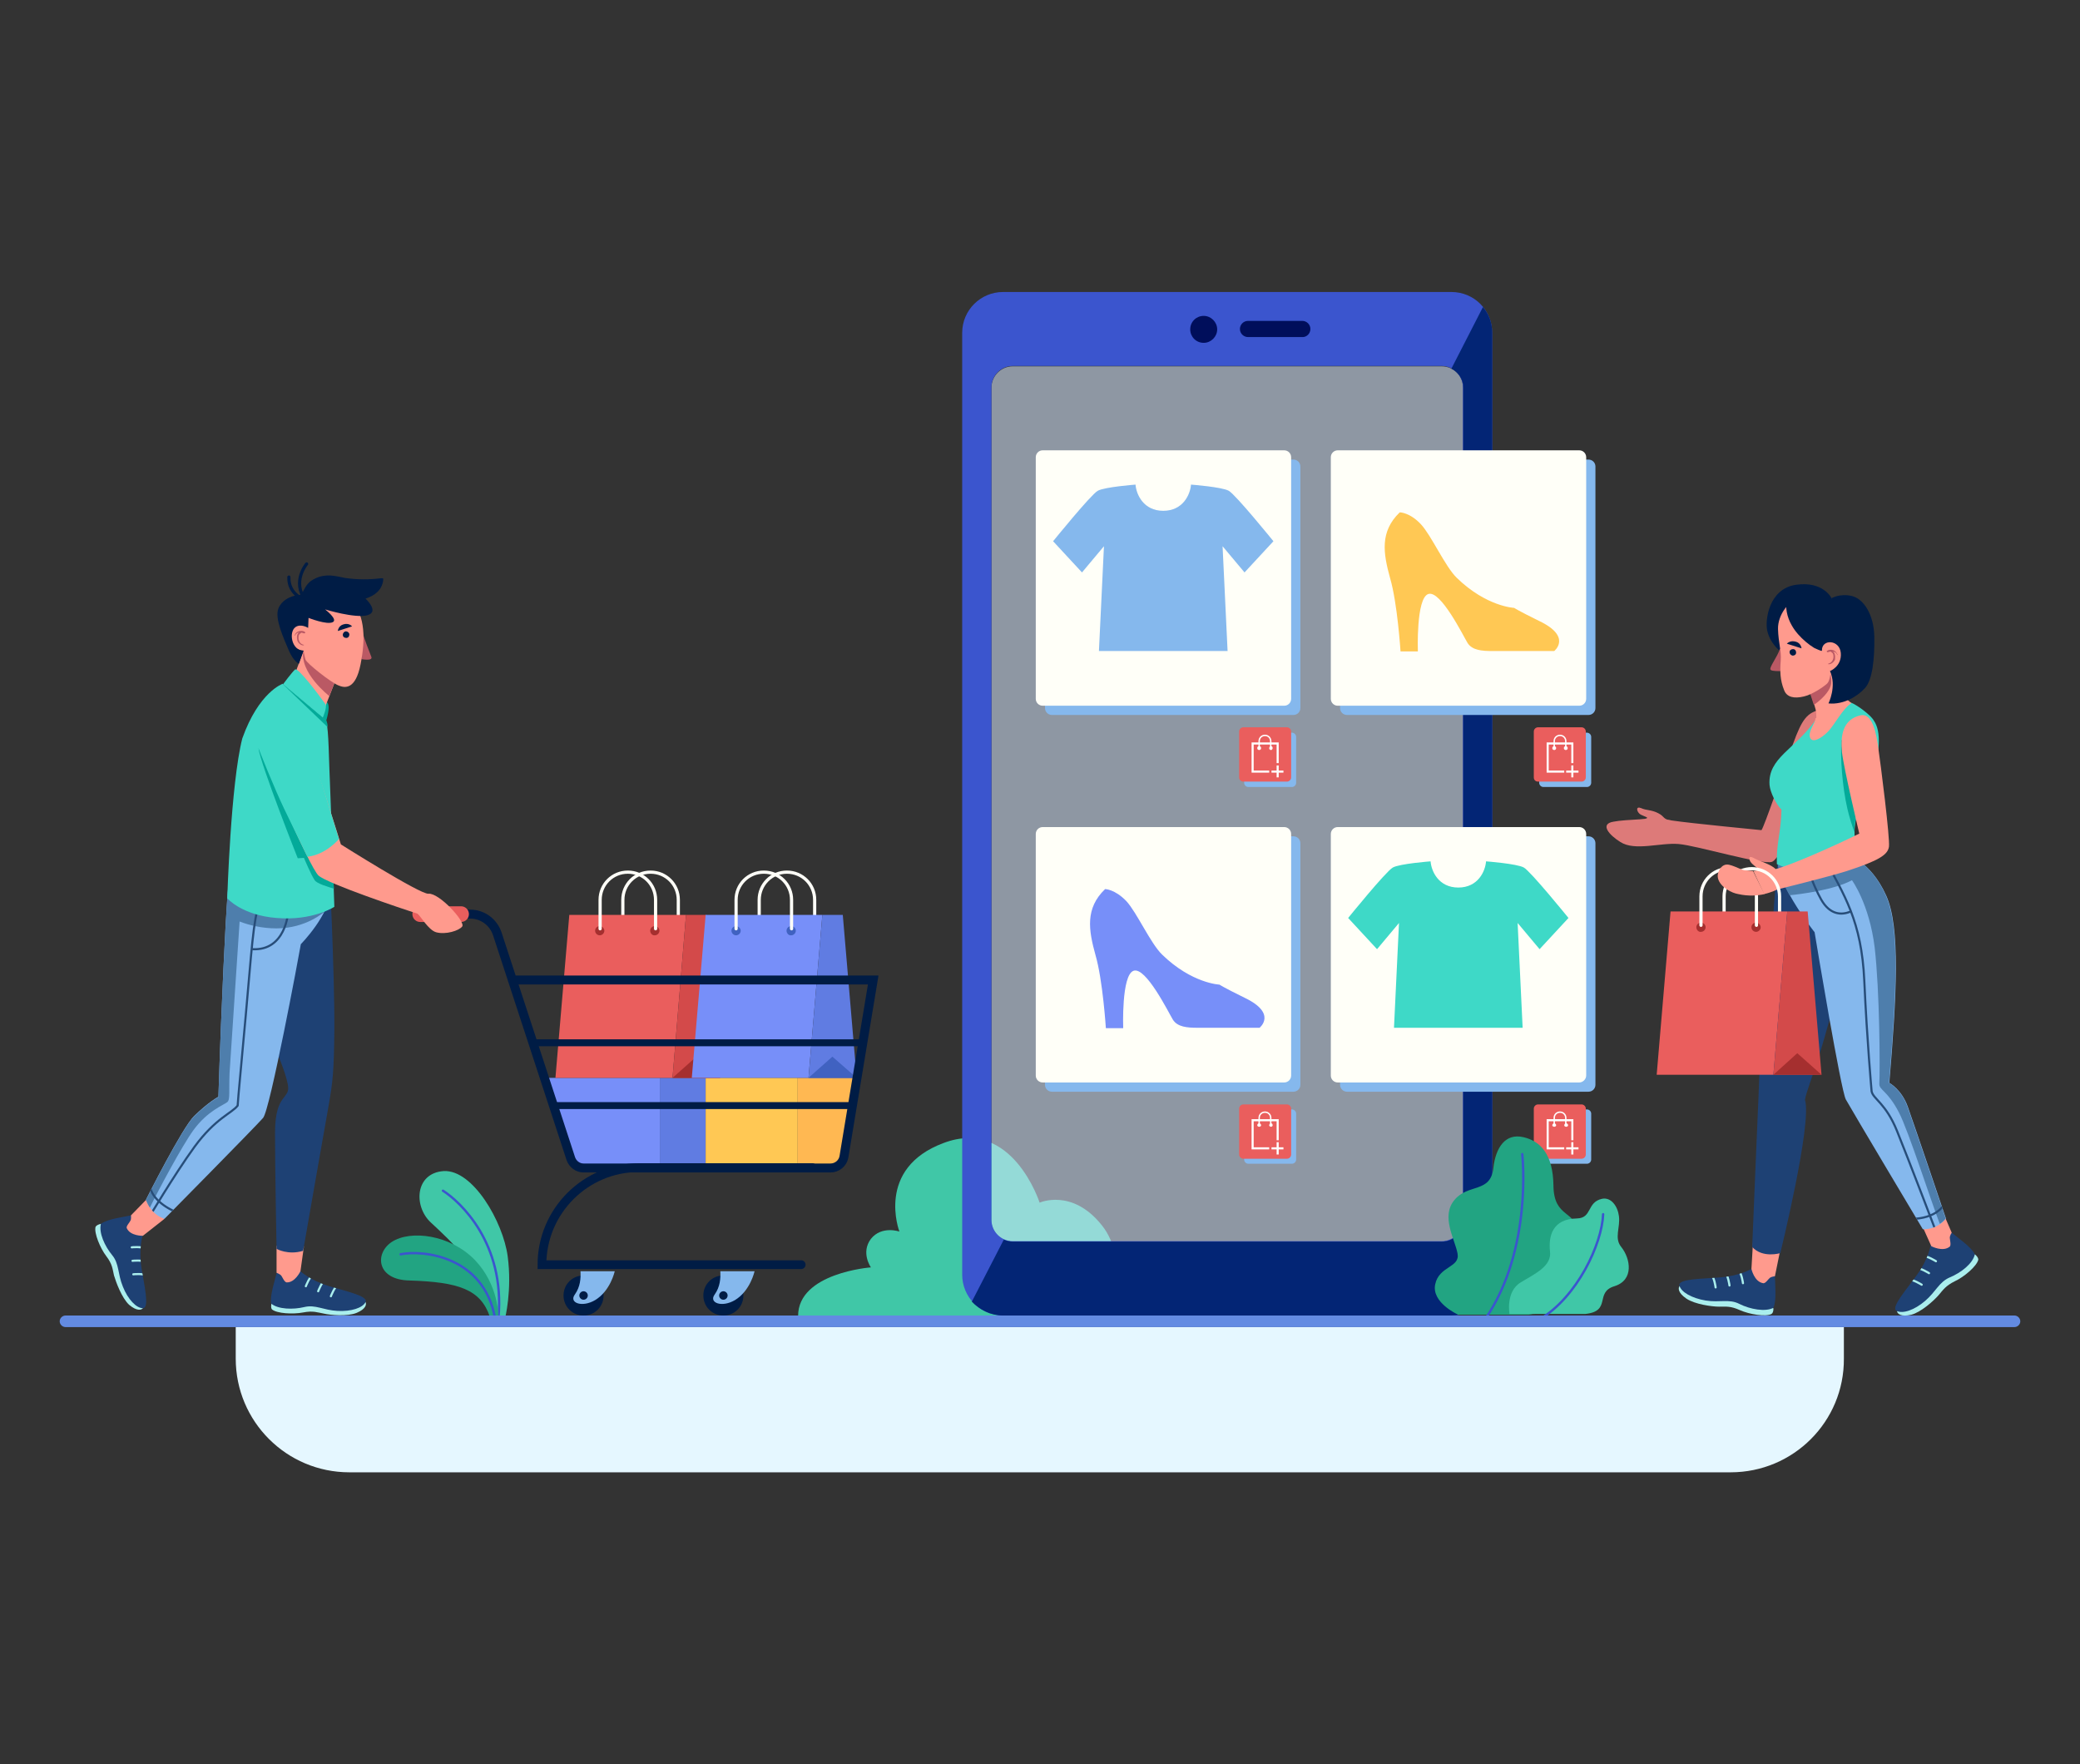
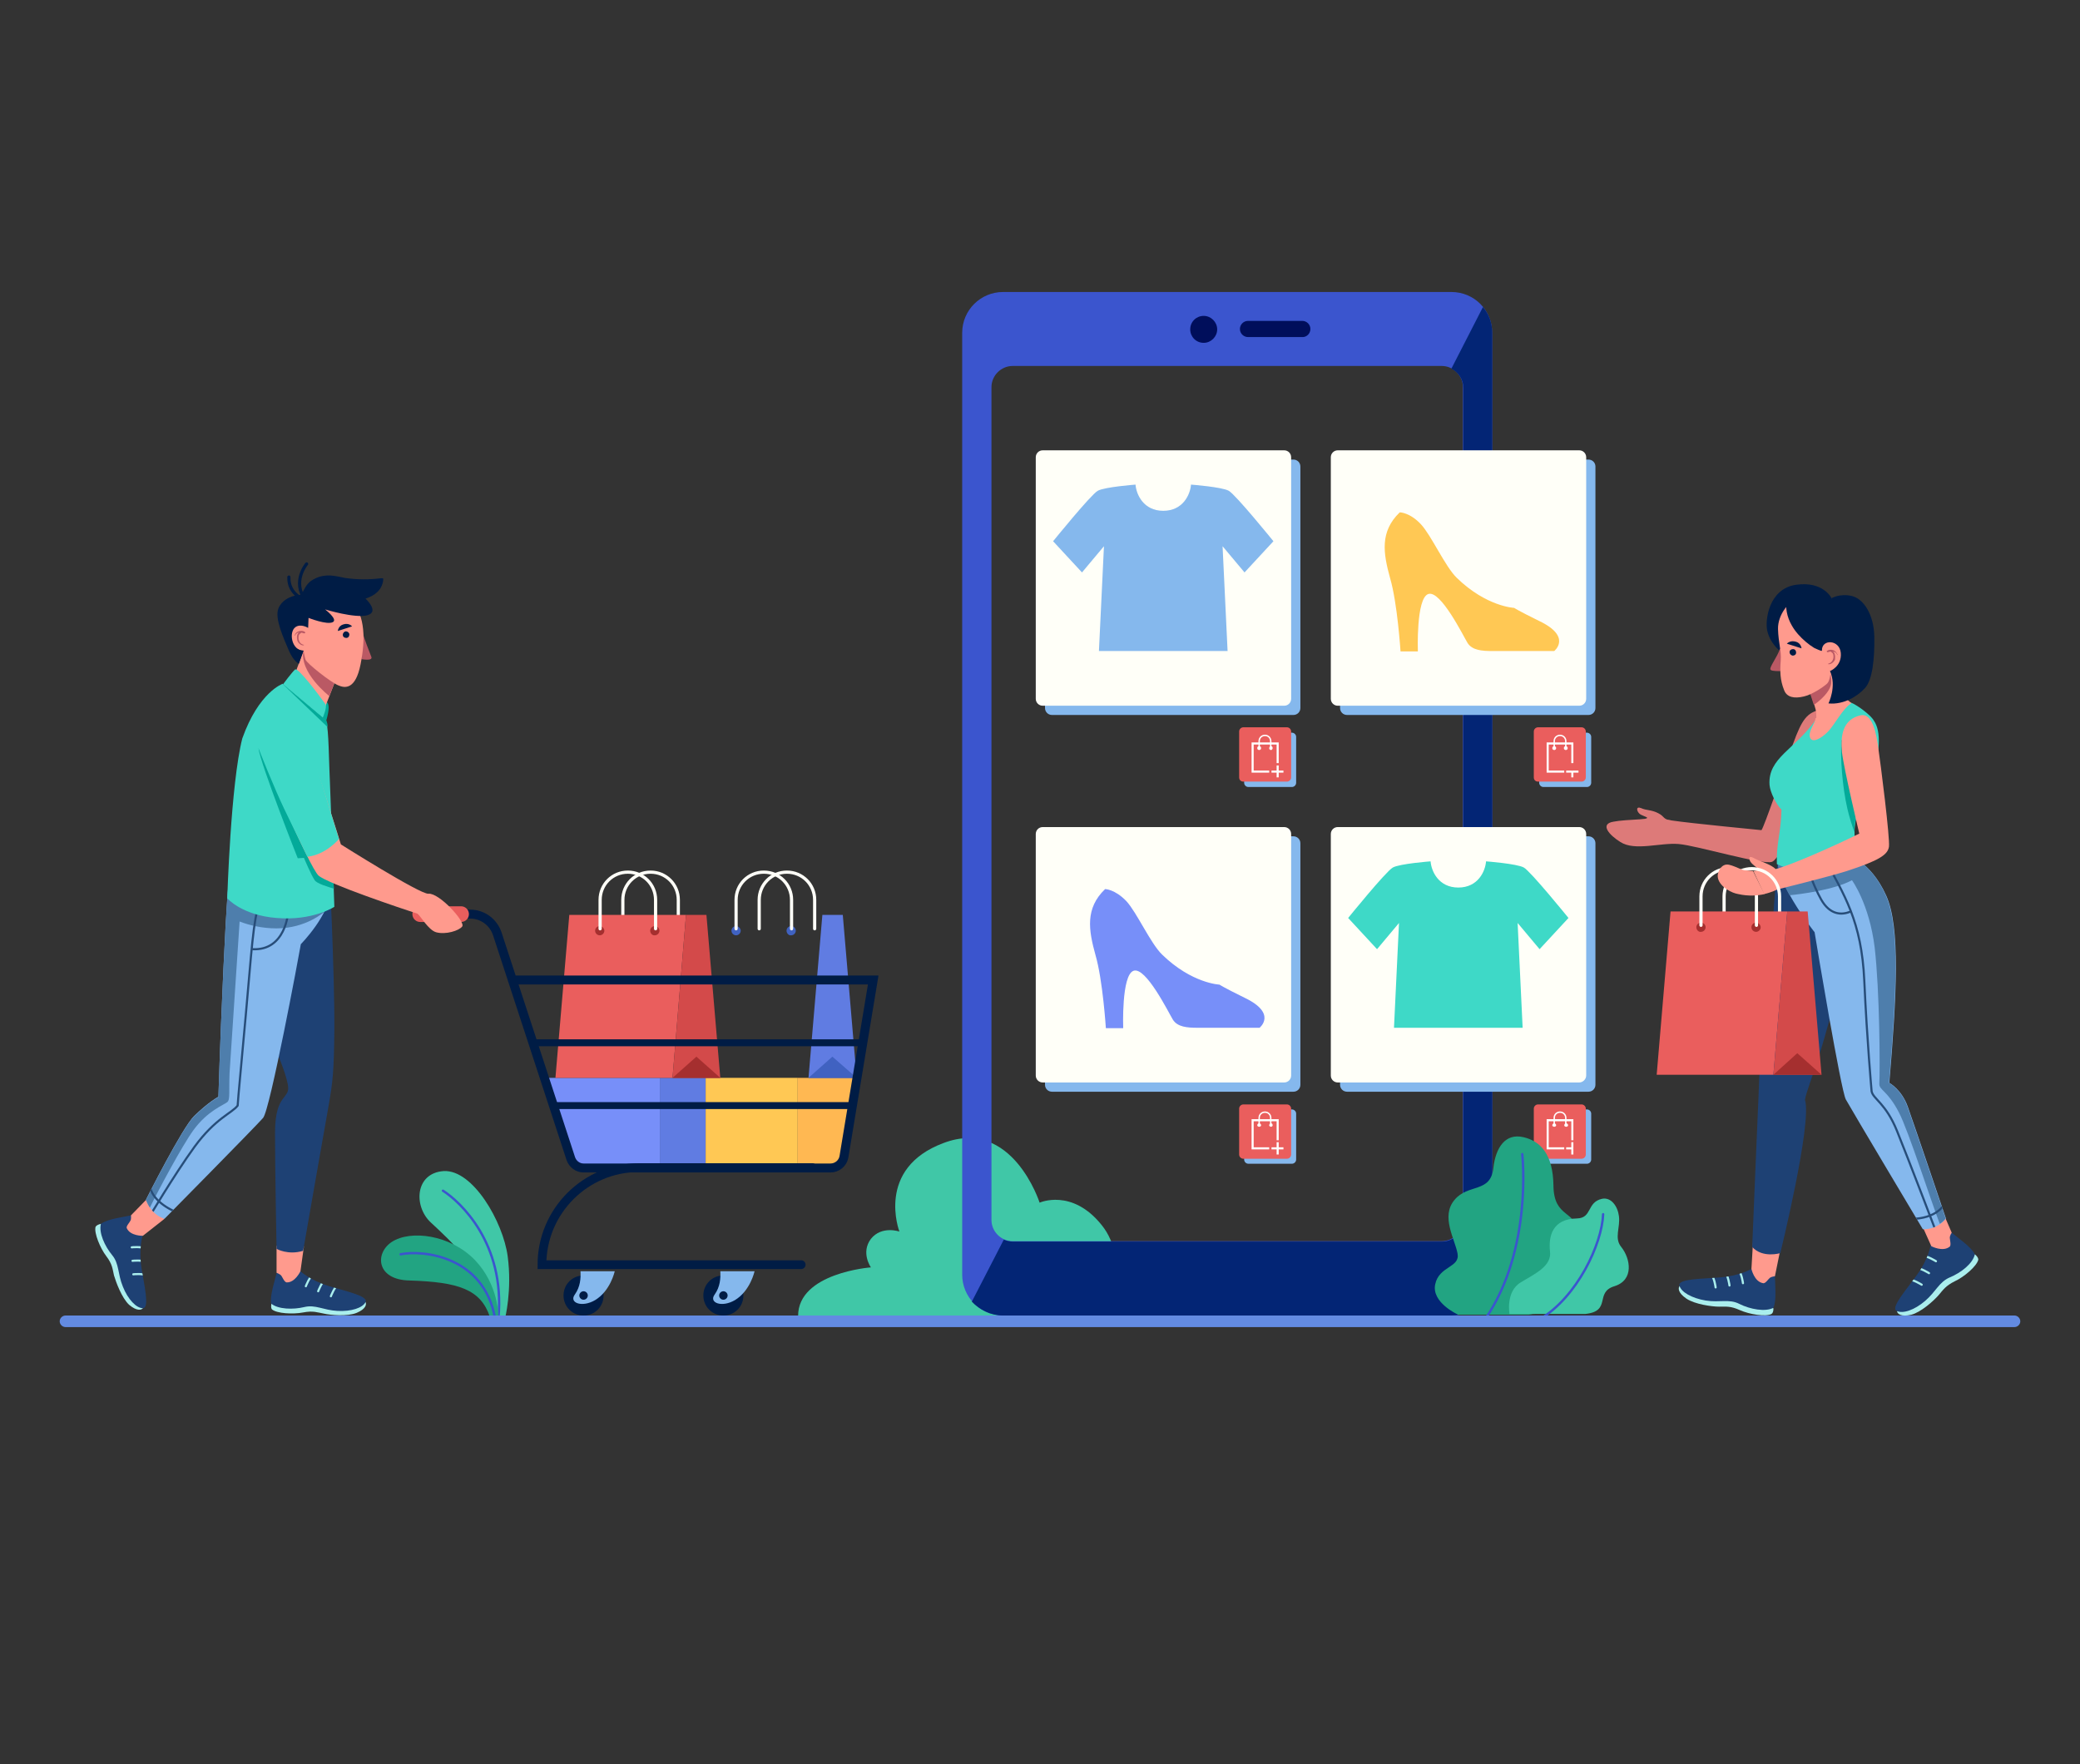
<svg xmlns="http://www.w3.org/2000/svg" xmlns:ns1="http://sodipodi.sourceforge.net/DTD/sodipodi-0.dtd" xmlns:ns2="http://www.inkscape.org/namespaces/inkscape" xmlns:xlink="http://www.w3.org/1999/xlink" version="1.1" id="Layer_1" x="0px" y="0px" viewBox="0 0 540 458" style="enable-background:new 0 0 540 458;" xml:space="preserve" ns1:docname="e-commerce-01.svg" ns2:version="1.1.2 (0a00cf5339, 2022-02-04)">
  <rect x="0" y="0" width="540" height="458" fill="#333333" stroke="none" />
  <defs id="defs307" />
  <ns1:namedview id="namedview305" pagecolor="#ffffff" bordercolor="#666666" borderopacity="1.0" ns2:pageshadow="2" ns2:pageopacity="0.0" ns2:pagecheckerboard="0" showgrid="false" ns2:zoom="0.64303488" ns2:cx="6.2205024" ns2:cy="174.17407" ns2:window-width="1920" ns2:window-height="1011" ns2:window-x="0" ns2:window-y="32" ns2:window-maximized="1" ns2:current-layer="XMLID_478_" />
  <style type="text/css" id="style2">
	.st0{fill:url(#SVGID_1_);}
	.st1{fill:#97A3CC;}
	.st2{fill:#9CB1E1;}
	.st3{opacity:0.7;fill:url(#XMLID_112_);}
	.st4{fill:url(#XMLID_113_);}
	.st5{fill:url(#XMLID_114_);}
	.st6{opacity:0.7;fill:url(#XMLID_115_);}
	.st7{fill:#FFFFFF;}
	.st8{fill:url(#XMLID_116_);}
	.st9{fill:url(#XMLID_117_);}
	.st10{fill:url(#SVGID_2_);}
	.st11{opacity:0.3;fill:url(#XMLID_118_);}
	.st12{fill:#C9CDD8;}
	.st13{fill:url(#SVGID_3_);}
	.st14{fill:url(#SVGID_4_);}
	.st15{fill:url(#SVGID_5_);}
	.st16{fill:url(#SVGID_6_);}
	.st17{fill:url(#SVGID_7_);}
	.st18{fill:url(#SVGID_8_);}
	.st19{fill:url(#SVGID_9_);}
	.st20{opacity:0.3;fill:url(#SVGID_10_);}
	.st21{opacity:0.45;fill:#E6EAED;}
	.st22{opacity:0.7;fill:url(#SVGID_11_);}
	.st23{fill:#D1D1D1;}
	.st24{fill:url(#SVGID_12_);}
	.st25{fill:#75769A;}
	.st26{fill:#3E5FA3;}
	.st27{fill:#CFCFCF;}
	.st28{fill:#40C7A7;}
	.st29{fill:none;stroke:#3B55CE;stroke-width:0.614;stroke-linecap:round;stroke-miterlimit:10;}
	.st30{fill:#22A482;}
	.st31{fill:#DD7A79;}
	.st32{opacity:0.55;fill:#D9E8FF;}
	.st33{fill:#3B55CE;}
	.st34{fill:#032575;}
	.st35{fill:#000E5B;}
	.st36{fill:#85B8ED;}
	.st37{fill:#FFFFF8;}
	.st38{fill:#042776;}
	.st39{font-family:'Amaranth-Regular';}
	.st40{font-size:12.162px;}
	.st41{fill:#EA5E5D;}
	.st42{fill:none;stroke:#FFFFFF;stroke-width:0.541;stroke-miterlimit:10;}
	.st43{fill:none;stroke:#FFFFFF;stroke-width:0.361;stroke-miterlimit:10;}
	.st44{fill:#3ED9C7;}
	.st45{fill:#FFC854;}
	.st46{fill:#778FF9;}
	.st47{fill:#E5F7FF;}
	.st48{fill:#638BE2;}
	.st49{fill:#607CE2;}
	.st50{fill:#FFB852;}
	.st51{fill:none;stroke:#FFFFF8;stroke-width:0.83;stroke-linecap:round;stroke-miterlimit:10;}
	.st52{fill:#D34A4A;}
	.st53{fill:#A52F2F;}
	.st54{fill:#4062C1;}
	.st55{fill:none;stroke:#001C45;stroke-width:2.327;stroke-linecap:round;stroke-miterlimit:10;}
	.st56{fill:none;stroke:#001C45;stroke-width:2.274;stroke-linecap:round;stroke-miterlimit:10;}
	.st57{fill:#001C45;}
	.st58{fill:none;stroke:#001C45;stroke-width:1.798;stroke-linecap:round;stroke-miterlimit:10;}
	.st59{fill:none;stroke:#EA5E5D;stroke-width:4.072;stroke-linecap:round;stroke-miterlimit:10;}
	.st60{fill:#AAEEED;}
	.st61{clip-path:url(#SVGID_14_);fill:none;stroke:#AAEEED;stroke-width:0.549;stroke-linecap:round;stroke-miterlimit:10;}
	.st62{fill:#FF9A8D;}
	.st63{clip-path:url(#SVGID_16_);fill:none;stroke:#AAEEED;stroke-width:0.549;stroke-linecap:round;stroke-miterlimit:10;}
	.st64{fill:#1E4174;}
	.st65{fill:#4E7EAC;}
	.st66{clip-path:url(#SVGID_18_);}
	.st67{fill:none;stroke:#274D79;stroke-width:0.549;stroke-miterlimit:10;}
	.st68{fill:#03AA99;}
	.st69{fill:#BA5964;}
	.st70{fill:none;stroke:#001C45;stroke-width:0.823;stroke-linecap:round;stroke-miterlimit:10;}
	.st71{clip-path:url(#SVGID_20_);fill:none;stroke:#AAEEED;stroke-width:0.561;stroke-linecap:round;stroke-miterlimit:10;}
	.st72{clip-path:url(#SVGID_22_);fill:none;stroke:#AAEEED;stroke-width:0.561;stroke-linecap:round;stroke-miterlimit:10;}
	.st73{clip-path:url(#SVGID_24_);}
</style>
  <g id="g302">
    <g id="XMLID_625_">
      <path id="XMLID_627_" class="st28" d="M131.1,342.3c0,0,1.9-7.3,0.7-16.2c-1.2-8.9-9-22.5-16.6-22.1c-7.5,0.5-7.9,9.2-3.3,13.4    c4.5,4.2,15.5,13.9,15.3,24.5L131.1,342.3z" />
      <path id="XMLID_626_" class="st29" d="M115,309.1c4.4,2.8,16.2,13.6,14.4,33.1" />
    </g>
    <g id="XMLID_622_">
      <path id="XMLID_624_" class="st30" d="M129.4,342.1c0-0.5,0.1-8.5-6.1-15c-6.4-6.6-16.7-7.9-21.6-4.7c-4.5,3-3.9,9.8,4.5,10    c12.9,0.4,18.6,2.3,21,9.5L129.4,342.1z" />
      <path id="XMLID_623_" class="st29" d="M104,325.6c6-1.2,21.6,0.6,24.5,16.5" />
    </g>
    <g id="XMLID_618_">
      <path id="XMLID_620_" class="st31" d="M472.7,184.2c-3.5,0.8-4.8,2.3-7.2,8.9c-2.4,6.6-7.5,21.6-8.2,22.4c0,0-18.6-1.8-23.2-2.5    c-2.4-0.4-5.6-0.4-8.6-0.3c-1.9,0.1-5.2,0.3-6.6,0.6c-3.7,0.6-1.1,3.5,1.8,5.3c3.8,2.4,10.3,0.1,15.1,0.5c4.8,0.4,22,5.6,24.3,4.6    c2.4-0.9,12.3-21.3,12.3-21.3L472.7,184.2z" />
      <path id="XMLID_619_" class="st31" d="M434,213c-2.4-0.3-1.7-1-3.5-1.9c-1.7-0.9-3.1-0.7-4.4-1.3c-1.4-0.6-1.3,0.7-0.4,1.5    c0.4,0.3,1.3,0.6,1.7,0.8c1,0.5-1.8,0.6-1.8,0.6L434,213z" />
    </g>
    <path id="XMLID_617_" class="st28" d="M287.2,341.5c0,0,6.5-14-1.2-23.5c-7.7-9.6-16.1-5.8-16.1-5.8s-7.1-22.2-24.9-15.5   c-17.8,6.6-11.5,23-11.5,23s-4.6-1.6-7.4,1.9c-2.7,3.6,0,7.4,0,7.4s-18.9,1.4-18.9,12.6H287.2z" />
    <g id="XMLID_606_">
      <g id="XMLID_611_">
-         <path id="XMLID_616_" class="st32" d="M374.3,95.1H262.9c-3,0-5.5,2.5-5.5,5.5v216.2c0,3,2.5,5.5,5.5,5.5h111.4     c3,0,5.5-2.5,5.5-5.5V100.5C379.8,97.5,377.3,95.1,374.3,95.1z" />
        <path id="XMLID_613_" class="st33" d="M376.8,75.8H260.4c-5.8,0-10.6,4.7-10.6,10.6v244.5c0,5.8,4.7,10.6,10.6,10.6h116.4     c5.8,0,10.6-4.7,10.6-10.6V86.4C387.4,80.5,382.7,75.8,376.8,75.8z M379.8,316.7c0,3-2.5,5.5-5.5,5.5H262.9c-3,0-5.5-2.5-5.5-5.5     V100.5c0-3,2.5-5.5,5.5-5.5h111.4c3,0,5.5,2.5,5.5,5.5V316.7z" />
        <path id="XMLID_612_" class="st34" d="M260.4,341.5h116.4c5.8,0,10.6-4.7,10.6-10.6V86.4c0-2.6-0.9-4.9-2.4-6.7l-8.2,16     c1.8,0.9,3.1,2.8,3.1,4.9v216.2c0,3-2.5,5.5-5.5,5.5H262.9c-0.8,0-1.6-0.2-2.3-0.5l-8.3,16.1C254.3,340,257.2,341.5,260.4,341.5z     " />
      </g>
      <path id="XMLID_609_" class="st35" d="M312.5,89c-2,0-3.5-1.6-3.5-3.5c0-2,1.6-3.5,3.5-3.5s3.5,1.6,3.5,3.5    C316,87.4,314.4,89,312.5,89z" />
      <path id="XMLID_607_" class="st35" d="M340.2,85.4L340.2,85.4c0-1.2-1-2.1-2.1-2.1h-14.1c-1.2,0-2.1,1-2.1,2.1l0,0    c0,1.2,1,2.1,2.1,2.1H338C339.2,87.6,340.2,86.6,340.2,85.4z" />
    </g>
    <g id="XMLID_475_">
      <g id="XMLID_574_">
        <g id="XMLID_576_">
          <g id="XMLID_602_">
            <path id="XMLID_604_" class="st36" d="M335.8,185.6h-62.7c-1,0-1.8-0.8-1.8-1.8v-62.7c0-1,0.8-1.8,1.8-1.8h62.7       c1,0,1.8,0.8,1.8,1.8v62.7C337.6,184.8,336.8,185.6,335.8,185.6z" />
            <path id="XMLID_603_" class="st37" d="M333.4,183.2h-62.7c-1,0-1.8-0.8-1.8-1.8v-62.7c0-1,0.8-1.8,1.8-1.8h62.7       c1,0,1.8,0.8,1.8,1.8v62.7C335.2,182.4,334.4,183.2,333.4,183.2z" />
          </g>
          <g id="XMLID_577_">
            <g id="XMLID_595_">
              <path id="XMLID_598_" class="st36" d="M324.1,204.3h11.3c0.6,0,1.1-0.5,1.1-1.1v-11.9c0-0.6-0.5-1.1-1.1-1.1h-11.3        c-0.6,0-1.1,0.5-1.1,1.1v11.9C323,203.8,323.5,204.3,324.1,204.3z" />
              <path id="XMLID_596_" class="st41" d="M322.8,202.9h11.3c0.6,0,1.1-0.5,1.1-1.1v-11.9c0-0.6-0.5-1.1-1.1-1.1h-11.3        c-0.6,0-1.1,0.5-1.1,1.1v11.9C321.7,202.5,322.2,202.9,322.8,202.9z" />
            </g>
            <g id="XMLID_578_">
              <polyline id="XMLID_593_" class="st42" points="329.5,200.3 325.2,200.3 325.2,193 331.7,193 331.7,198.1       " />
              <g id="XMLID_590_">
                <circle id="XMLID_592_" class="st7" cx="326.9" cy="194.2" r="0.5" />
                <path id="XMLID_591_" class="st7" d="M329.5,194.2c0-0.2,0.2-0.5,0.5-0.5c0.2,0,0.4,0.2,0.4,0.5c0,0.2-0.2,0.5-0.4,0.5         C329.7,194.7,329.5,194.5,329.5,194.2z" />
              </g>
              <path id="XMLID_588_" class="st43" d="M326.9,194v-1.6c0-0.9,0.7-1.5,1.5-1.5l0,0c0.9,0,1.5,0.7,1.5,1.5v1.6" />
              <g id="XMLID_579_">
                <line id="XMLID_586_" class="st42" x1="331.7" y1="200.3" x2="331.7" y2="198.7" />
                <line id="XMLID_584_" class="st42" x1="331.7" y1="201.8" x2="331.7" y2="200.3" />
                <line id="XMLID_582_" class="st42" x1="331.7" y1="200.3" x2="330.1" y2="200.3" />
                <line id="XMLID_580_" class="st42" x1="333.2" y1="200.3" x2="331.7" y2="200.3" />
              </g>
            </g>
          </g>
        </g>
        <path id="XMLID_575_" class="st36" d="M302,169h16.7l-1.3-27.2l5.7,6.8l7.5-8.1c0,0-9.8-12.1-11.6-13.1c-1.8-1-9.8-1.6-9.8-1.6     c-0.2,2.6-2.1,6.8-7.2,6.8c-5.1,0-7-4.2-7.2-6.8c0,0-8,0.6-9.8,1.6c-1.8,1-11.6,13.1-11.6,13.1l7.5,8.1l5.7-6.8l-1.3,27.2H302z" />
      </g>
      <g id="XMLID_542_">
        <g id="XMLID_544_">
          <g id="XMLID_570_">
            <path id="XMLID_572_" class="st36" d="M412.4,283.4h-62.7c-1,0-1.8-0.8-1.8-1.8v-62.7c0-1,0.8-1.8,1.8-1.8h62.7       c1,0,1.8,0.8,1.8,1.8v62.7C414.2,282.6,413.4,283.4,412.4,283.4z" />
            <path id="XMLID_571_" class="st37" d="M410,281h-62.7c-1,0-1.8-0.8-1.8-1.8v-62.7c0-1,0.8-1.8,1.8-1.8H410c1,0,1.8,0.8,1.8,1.8       v62.7C411.8,280.2,410.9,281,410,281z" />
          </g>
          <g id="XMLID_545_">
            <g id="XMLID_563_">
              <path id="XMLID_566_" class="st36" d="M400.7,302.1H412c0.6,0,1.1-0.5,1.1-1.1v-11.9c0-0.6-0.5-1.1-1.1-1.1h-11.3        c-0.6,0-1.1,0.5-1.1,1.1V301C399.6,301.6,400.1,302.1,400.7,302.1z" />
              <path id="XMLID_564_" class="st41" d="M399.3,300.8h11.3c0.6,0,1.1-0.5,1.1-1.1v-11.9c0-0.6-0.5-1.1-1.1-1.1h-11.3        c-0.6,0-1.1,0.5-1.1,1.1v11.9C398.2,300.3,398.7,300.8,399.3,300.8z" />
            </g>
            <g id="XMLID_546_">
              <polyline id="XMLID_561_" class="st42" points="406.1,298.1 401.8,298.1 401.8,290.8 408.2,290.8 408.2,296       " />
              <g id="XMLID_558_">
                <path id="XMLID_560_" class="st7" d="M403,292.1c0-0.2,0.2-0.5,0.5-0.5c0.2,0,0.5,0.2,0.5,0.5c0,0.2-0.2,0.4-0.5,0.4         C403.2,292.5,403,292.3,403,292.1z" />
                <path id="XMLID_559_" class="st7" d="M406.1,292.1c0-0.2,0.2-0.5,0.5-0.5c0.2,0,0.5,0.2,0.5,0.5c0,0.2-0.2,0.4-0.5,0.4         C406.3,292.5,406.1,292.3,406.1,292.1z" />
              </g>
              <path id="XMLID_556_" class="st43" d="M403.5,291.8v-1.6c0-0.9,0.7-1.5,1.5-1.5l0,0c0.9,0,1.5,0.7,1.5,1.5v1.6" />
              <g id="XMLID_547_">
                <line id="XMLID_554_" class="st42" x1="408.2" y1="298.1" x2="408.2" y2="296.5" />
                <line id="XMLID_552_" class="st42" x1="408.2" y1="299.7" x2="408.2" y2="298.1" />
                <line id="XMLID_550_" class="st42" x1="408.2" y1="298.1" x2="406.6" y2="298.1" />
-                 <line id="XMLID_548_" class="st42" x1="409.8" y1="298.1" x2="408.2" y2="298.1" />
              </g>
            </g>
          </g>
        </g>
        <path id="XMLID_543_" class="st44" d="M378.6,266.8h16.7l-1.3-27.2l5.7,6.8l7.5-8.1c0,0-9.8-12.1-11.6-13.1     c-1.8-1-9.8-1.6-9.8-1.6c-0.2,2.6-2.1,6.8-7.2,6.8c-5.1,0-7-4.2-7.2-6.8c0,0-8,0.6-9.8,1.6c-1.8,1-11.6,13.1-11.6,13.1l7.5,8.1     l5.7-6.8l-1.3,27.2H378.6z" />
      </g>
      <g id="XMLID_509_">
        <g id="XMLID_512_">
          <g id="XMLID_538_">
            <path id="XMLID_540_" class="st36" d="M412.4,185.6h-62.7c-1,0-1.8-0.8-1.8-1.8v-62.7c0-1,0.8-1.8,1.8-1.8h62.7       c1,0,1.8,0.8,1.8,1.8v62.7C414.2,184.8,413.4,185.6,412.4,185.6z" />
            <path id="XMLID_539_" class="st37" d="M410,183.2h-62.7c-1,0-1.8-0.8-1.8-1.8v-62.7c0-1,0.8-1.8,1.8-1.8H410       c1,0,1.8,0.8,1.8,1.8v62.7C411.8,182.4,411,183.2,410,183.2z" />
          </g>
          <g id="XMLID_513_">
            <g id="XMLID_531_">
              <path id="XMLID_534_" class="st36" d="M400.7,204.3H412c0.6,0,1.1-0.5,1.1-1.1v-11.9c0-0.6-0.5-1.1-1.1-1.1h-11.3        c-0.6,0-1.1,0.5-1.1,1.1v11.9C399.6,203.8,400.1,204.3,400.7,204.3z" />
              <path id="XMLID_532_" class="st41" d="M399.3,202.9h11.3c0.6,0,1.1-0.5,1.1-1.1v-11.9c0-0.6-0.5-1.1-1.1-1.1h-11.3        c-0.6,0-1.1,0.5-1.1,1.1v11.9C398.2,202.5,398.7,202.9,399.3,202.9z" />
            </g>
            <g id="XMLID_514_">
              <polyline id="XMLID_529_" class="st42" points="406.1,200.3 401.8,200.3 401.8,193 408.2,193 408.2,198.1       " />
              <g id="XMLID_526_">
                <circle id="XMLID_528_" class="st7" cx="403.5" cy="194.2" r="0.5" />
                <circle id="XMLID_527_" class="st7" cx="406.5" cy="194.2" r="0.5" />
              </g>
              <path id="XMLID_524_" class="st43" d="M403.5,194v-1.6c0-0.9,0.7-1.5,1.5-1.5l0,0c0.9,0,1.5,0.7,1.5,1.5v1.6" />
              <g id="XMLID_515_">
-                 <line id="XMLID_522_" class="st42" x1="408.2" y1="200.3" x2="408.2" y2="198.7" />
                <line id="XMLID_520_" class="st42" x1="408.2" y1="201.8" x2="408.2" y2="200.3" />
                <line id="XMLID_518_" class="st42" x1="408.2" y1="200.3" x2="406.6" y2="200.3" />
                <line id="XMLID_516_" class="st42" x1="409.8" y1="200.3" x2="408.2" y2="200.3" />
              </g>
            </g>
          </g>
        </g>
        <path id="XMLID_510_" class="st45" d="M363.4,133c-5.2,5-4.3,10.6-2.5,17.1c1.9,6.5,2.7,19,2.7,19h4.5c0,0-0.5-13.8,2.7-14.9     c3.2-1.1,9.1,10.9,10.2,12.7c1.2,1.9,3.7,2.1,6.4,2.1c2.7,0,16.1,0,16.1,0s4.7-3.7-3.9-7.8c-5.5-2.7-6.5-3.4-6.5-3.4     s-7.2-0.3-14.9-7.8c-3-2.9-6.6-11-9.3-13.9C366,133,363.4,133,363.4,133z" />
      </g>
      <g id="XMLID_476_">
        <g id="XMLID_478_">
          <g id="XMLID_504_">
            <path id="XMLID_507_" class="st36" d="M335.8,283.4h-62.7c-1,0-1.8-0.8-1.8-1.8v-62.7c0-1,0.8-1.8,1.8-1.8h62.7       c1,0,1.8,0.8,1.8,1.8v62.7C337.6,282.6,336.8,283.4,335.8,283.4z" />
            <path id="XMLID_505_" class="st37" d="M333.4,281h-62.7c-1,0-1.8-0.8-1.8-1.8v-62.7c0-1,0.8-1.8,1.8-1.8h62.7       c1,0,1.8,0.8,1.8,1.8v62.7C335.2,280.2,334.4,281,333.4,281z" />
          </g>
          <g id="XMLID_479_">
            <g id="XMLID_497_">
              <path id="XMLID_500_" class="st36" d="M324.1,302.1h11.3c0.6,0,1.1-0.5,1.1-1.1v-11.9c0-0.6-0.5-1.1-1.1-1.1h-11.3        c-0.6,0-1.1,0.5-1.1,1.1V301C323,301.6,323.5,302.1,324.1,302.1z" />
              <path id="XMLID_498_" class="st41" d="M322.8,300.8h11.3c0.6,0,1.1-0.5,1.1-1.1v-11.9c0-0.6-0.5-1.1-1.1-1.1h-11.3        c-0.6,0-1.1,0.5-1.1,1.1v11.9C321.7,300.3,322.2,300.8,322.8,300.8z" />
            </g>
            <g id="XMLID_480_">
              <polyline id="XMLID_495_" class="st42" points="329.5,298.1 325.2,298.1 325.2,290.8 331.7,290.8 331.7,296       " />
              <g id="XMLID_492_">
                <path id="XMLID_494_" class="st7" d="M326.4,292.1c0-0.2,0.2-0.5,0.5-0.5c0.2,0,0.5,0.2,0.5,0.5c0,0.2-0.2,0.4-0.5,0.4         C326.6,292.5,326.4,292.3,326.4,292.1z" />
                <path id="XMLID_493_" class="st7" d="M329.5,292.1c0-0.2,0.2-0.5,0.5-0.5c0.2,0,0.4,0.2,0.4,0.5c0,0.2-0.2,0.4-0.4,0.4         C329.7,292.5,329.5,292.3,329.5,292.1z" />
              </g>
              <path id="XMLID_490_" class="st43" d="M326.9,291.8v-1.6c0-0.9,0.7-1.5,1.5-1.5l0,0c0.9,0,1.5,0.7,1.5,1.5v1.6" />
              <g id="XMLID_481_">
                <line id="XMLID_488_" class="st42" x1="331.7" y1="298.1" x2="331.7" y2="296.5" />
                <line id="XMLID_486_" class="st42" x1="331.7" y1="299.7" x2="331.7" y2="298.1" />
                <line id="XMLID_484_" class="st42" x1="331.7" y1="298.1" x2="330.1" y2="298.1" />
                <line id="XMLID_482_" class="st42" x1="333.2" y1="298.1" x2="331.7" y2="298.1" />
              </g>
            </g>
          </g>
        </g>
        <path id="XMLID_477_" class="st46" d="M286.9,230.8c-5.2,5-4.3,10.6-2.5,17.1c1.9,6.5,2.7,19,2.7,19h4.5c0,0-0.5-13.8,2.7-14.9     c3.2-1.1,9.1,10.9,10.2,12.7c1.2,1.9,3.7,2.1,6.4,2.1s16.1,0,16.1,0s4.7-3.7-3.9-7.8c-5.5-2.7-6.5-3.4-6.5-3.4s-7.2-0.3-14.9-7.8     c-3-2.9-6.6-11-9.3-13.9C289.4,230.8,286.9,230.8,286.9,230.8z" />
      </g>
    </g>
    <g id="XMLID_472_">
      <path id="XMLID_474_" class="st30" d="M378.4,341.2c0,0-6.8-3.1-5.8-7.8c1-4.8,6.5-4.3,5.8-8c-0.7-3.8-4.4-9.6-0.8-13.9    c3.5-4.3,9.4-1.7,10.1-8.3c0.6-5.3,3.1-9.1,7.8-8c4.4,1,7.7,4.4,7.8,12.6c0.1,8.7,6.2,6.2,6.3,12.6c0.1,6.4-5,6.4-7,10.7    c-0.9,2,1.5,9.2-5.8,10.2H378.4z" />
      <path id="XMLID_473_" class="st29" d="M395.2,299.6c0,0,2.8,24.7-9.6,42.8" />
    </g>
    <g id="XMLID_469_">
      <path id="XMLID_471_" class="st28" d="M391.9,341.2c0,0-1.1-5.9,2.9-8.3c4-2.4,8.1-4.3,7.6-8.1c-0.4-3.9,0.6-8.4,7-8.5    c4-0.1,2.5-4.2,6.5-5.1c2.4-0.5,4.1,2,4.4,4.5c0.4,2.9-1.3,5.7,0.6,8c2.4,3,3.4,8.6-1.8,10.2c-5.2,1.6-0.6,6.5-7.6,7.2H391.9z" />
      <path id="XMLID_470_" class="st29" d="M416.2,315.2c-0.3,7.7-6.7,21.5-16.5,27.3" />
    </g>
-     <path id="XMLID_467_" class="st47" d="M449.3,382.2H90.7c-16.3,0-29.5-13.2-29.5-29.5v-8.2h417.5v8.2   C478.8,369,465.6,382.2,449.3,382.2z" />
    <path id="XMLID_465_" class="st48" d="M523,344.5H17c-0.8,0-1.5-0.7-1.5-1.5l0,0c0-0.8,0.7-1.5,1.5-1.5h506c0.8,0,1.5,0.7,1.5,1.5   l0,0C524.5,343.8,523.8,344.5,523,344.5z" />
    <g id="XMLID_459_">
      <polygon id="XMLID_464_" class="st46" points="141.5,279.8 171.3,279.8 171.3,303.1 148.8,303.1   " />
      <rect id="XMLID_463_" x="171.3" y="279.8" class="st49" width="11.9" height="23.3" />
      <rect id="XMLID_461_" x="183.2" y="279.8" class="st45" width="23.9" height="23.3" />
      <polygon id="XMLID_460_" class="st50" points="217.8,303.1 207.1,303.1 207.1,279.8 222.4,279.8   " />
    </g>
    <g id="XMLID_451_">
      <path id="XMLID_458_" class="st51" d="M161.7,241.1v-7.5c0-4,3.2-7.2,7.2-7.2l0,0c4,0,7.2,3.2,7.2,7.2v7.5" />
      <polygon id="XMLID_457_" class="st41" points="178.1,237.5 147.8,237.5 144.2,279.8 174.6,279.8   " />
      <polygon id="XMLID_456_" class="st52" points="183.4,237.5 178.1,237.5 174.6,279.8 179.3,279.8 182.3,279.8 187,279.8   " />
      <polygon id="XMLID_455_" class="st53" points="174.6,279.8 180.8,274.3 187,279.8   " />
      <path id="XMLID_454_" class="st53" d="M154.5,241.6c0-0.7,0.6-1.2,1.2-1.2s1.2,0.6,1.2,1.2c0,0.7-0.6,1.2-1.2,1.2    S154.5,242.3,154.5,241.6z" />
      <path id="XMLID_453_" class="st53" d="M168.8,241.6c0-0.7,0.6-1.2,1.2-1.2c0.7,0,1.2,0.6,1.2,1.2c0,0.7-0.6,1.2-1.2,1.2    C169.4,242.9,168.8,242.3,168.8,241.6z" />
      <path id="XMLID_452_" class="st51" d="M155.8,241.1v-7.5c0-4,3.2-7.2,7.2-7.2l0,0c4,0,7.2,3.2,7.2,7.2v7.5" />
    </g>
    <g id="XMLID_443_">
      <path id="XMLID_450_" class="st51" d="M197.1,241.1v-7.5c0-4,3.2-7.2,7.2-7.2l0,0c4,0,7.2,3.2,7.2,7.2v7.5" />
-       <polygon id="XMLID_449_" class="st46" points="213.5,237.5 183.2,237.5 179.6,279.8 209.9,279.8   " />
      <polygon id="XMLID_448_" class="st49" points="218.8,237.5 213.5,237.5 209.9,279.8 214.6,279.8 217.6,279.8 222.4,279.8   " />
      <polygon id="XMLID_447_" class="st54" points="209.9,279.8 216.1,274.3 222.4,279.8   " />
      <path id="XMLID_446_" class="st54" d="M189.9,241.6c0-0.7,0.6-1.2,1.2-1.2s1.2,0.6,1.2,1.2c0,0.7-0.6,1.2-1.2,1.2    S189.9,242.3,189.9,241.6z" />
      <path id="XMLID_445_" class="st54" d="M204.2,241.6c0-0.7,0.6-1.2,1.2-1.2c0.7,0,1.2,0.6,1.2,1.2c0,0.7-0.6,1.2-1.2,1.2    C204.8,242.9,204.2,242.3,204.2,241.6z" />
      <path id="XMLID_444_" class="st51" d="M191.1,241.1v-7.5c0-4,3.2-7.2,7.2-7.2l0,0c4,0,7.2,3.2,7.2,7.2v7.5" />
    </g>
    <g id="XMLID_426_">
      <path id="XMLID_442_" class="st55" d="M115.3,237.3h6.8c3.2,0,6,2.1,7,5.1l19.1,58.4c0.5,1.4,1.8,2.4,3.3,2.4h64.1    c1.7,0,3.2-1.2,3.5-2.9l7.6-45.9H133" />
      <path id="XMLID_441_" class="st56" d="M210.9,303.1h-45c-13.9,0-25.2,11.3-25.2,25.2l0,0H208" />
      <g id="XMLID_437_">
        <path id="XMLID_440_" class="st57" d="M146.3,336.3c0-2.9,2.3-5.2,5.2-5.2s5.2,2.3,5.2,5.2c0,2.9-2.3,5.2-5.2,5.2     S146.3,339.2,146.3,336.3z" />
        <path id="XMLID_439_" class="st36" d="M150.7,329.9c0.1,1.9,0,4.1-1.5,6.2c-1.5,2.1,1.9,3.4,5.3,1.4c4-2.4,5.1-7.5,5.1-7.5H150.7     z" />
        <path id="XMLID_438_" class="st57" d="M150.4,336.3c0-0.6,0.5-1.1,1.1-1.1c0.6,0,1.1,0.5,1.1,1.1c0,0.6-0.5,1.1-1.1,1.1     C150.9,337.4,150.4,336.9,150.4,336.3z" />
      </g>
      <g id="XMLID_432_">
        <path id="XMLID_436_" class="st57" d="M182.6,336.3c0-2.9,2.3-5.2,5.2-5.2c2.9,0,5.2,2.3,5.2,5.2c0,2.9-2.3,5.2-5.2,5.2     C184.9,341.5,182.6,339.2,182.6,336.3z" />
        <path id="XMLID_435_" class="st36" d="M187,329.9c0.1,1.9,0,4.1-1.5,6.2c-1.5,2.1,1.9,3.4,5.3,1.4c4-2.4,5.1-7.5,5.1-7.5H187z" />
        <path id="XMLID_434_" class="st57" d="M186.7,336.3c0-0.6,0.5-1.1,1.1-1.1c0.6,0,1.1,0.5,1.1,1.1c0,0.6-0.5,1.1-1.1,1.1     C187.2,337.4,186.7,336.9,186.7,336.3z" />
      </g>
      <line id="XMLID_431_" class="st58" x1="138.4" y1="270.7" x2="224" y2="270.7" />
      <line id="XMLID_430_" class="st58" x1="143.7" y1="287" x2="221.3" y2="287" />
      <line id="XMLID_427_" class="st59" x1="119.7" y1="237.3" x2="109.1" y2="237.3" />
    </g>
    <g id="XMLID_349_">
      <g id="XMLID_353_">
        <g id="XMLID_381_">
          <g id="XMLID_409_">
            <path id="XMLID_422_" class="st60" d="M94.9,338c0.3,0.6,0.1,1.8-2.3,2.8c-2.4,1-6.8,0.6-8.5,0.2c-1.7-0.3-2.8-0.8-5.4-0.3       c-2.6,0.5-6.8,0.3-8.1-0.8c-0.4-0.5-0.1-1.6-0.1-1.6L94.9,338z" />
            <g id="XMLID_412_">
              <defs id="defs163">
                <path id="SVGID_13_" d="M71.8,330.5c-0.4,1.8-1.8,5.9-1.4,7.9c1.8,1.5,5.7,1.6,8.6,0.9c2.9-0.7,4.9,0.8,8.6,1         c3.6,0.2,6.6-0.8,7.3-2.3c0.8-1.6-5.5-2.9-9.7-4.2c-4.8-1.5-7.2-3.8-7.2-3.8L71.8,330.5z" />
              </defs>
              <use xlink:href="#SVGID_13_" style="overflow:visible;fill:#1E4174;" id="use165" />
              <clipPath id="SVGID_1_">
                <use xlink:href="#SVGID_13_" style="overflow:visible;" id="use167" />
              </clipPath>
              <path id="XMLID_420_" style="clip-path:url(#SVGID_1_);fill:none;stroke:#AAEEED;stroke-width:0.549;stroke-linecap:round;stroke-miterlimit:10;" d="        M79.4,333.9c0,0,0.9-2.4,2-3.2" clip-path="url(#SVGID_1_)" />
              <path id="XMLID_418_" style="clip-path:url(#SVGID_1_);fill:none;stroke:#AAEEED;stroke-width:0.549;stroke-linecap:round;stroke-miterlimit:10;" d="        M82.6,335.2c0,0,0.9-2.4,2-3.2" clip-path="url(#SVGID_1_)" />
              <path id="XMLID_416_" style="clip-path:url(#SVGID_1_);fill:none;stroke:#AAEEED;stroke-width:0.549;stroke-linecap:round;stroke-miterlimit:10;" d="        M85.9,336.5c0,0,0.9-2.4,2-3.2" clip-path="url(#SVGID_1_)" />
            </g>
            <path id="XMLID_410_" class="st62" d="M71.8,323.4v7c0,0,0.8,0.3,1.2,0.7c0.3,0.4,0.8,1.7,1.4,1.8C76.6,333,78,330,78,330       l0.9-6.4L71.8,323.4z" />
          </g>
          <g id="XMLID_395_">
            <path id="XMLID_407_" class="st60" d="M37.1,339.6c-0.4,0.5-1.6,0.8-3.6-0.9c-1.9-1.8-3.4-5.9-3.9-7.6c-0.4-1.7-0.4-2.9-2-5       c-1.6-2.1-3.2-6-2.8-7.6c0.3-0.6,1.4-0.8,1.4-0.8L37.1,339.6z" />
            <g id="XMLID_398_">
              <defs id="defs178">
                <path id="SVGID_15_" d="M34,315.5c-1.7,0.4-6.1,0.9-7.8,2.2c-0.6,2.3,1,5.8,2.9,8.1c1.9,2.3,1.4,4.8,2.8,8.2         c1.3,3.3,3.5,5.6,5.2,5.6c1.8,0,0.3-6.2-0.4-10.6c-0.7-4.9,0.3-8.2,0.3-8.2L34,315.5z" />
              </defs>
              <use xlink:href="#SVGID_15_" style="overflow:visible;fill:#1E4174;" id="use180" />
              <clipPath id="SVGID_2_">
                <use xlink:href="#SVGID_15_" style="overflow:visible;" id="use182" />
              </clipPath>
              <path id="XMLID_405_" style="clip-path:url(#SVGID_2_);fill:none;stroke:#AAEEED;stroke-width:0.549;stroke-linecap:round;stroke-miterlimit:10;" d="        M34.2,323.8c0,0,2.5-0.3,3.7,0.4" clip-path="url(#SVGID_2_)" />
              <path id="XMLID_403_" style="clip-path:url(#SVGID_2_);fill:none;stroke:#AAEEED;stroke-width:0.549;stroke-linecap:round;stroke-miterlimit:10;" d="        M34.4,327.3c0,0,2.5-0.3,3.7,0.4" clip-path="url(#SVGID_2_)" />
              <path id="XMLID_401_" style="clip-path:url(#SVGID_2_);fill:none;stroke:#AAEEED;stroke-width:0.549;stroke-linecap:round;stroke-miterlimit:10;" d="        M34.6,330.8c0,0,2.5-0.3,3.7,0.4" clip-path="url(#SVGID_2_)" />
            </g>
            <path id="XMLID_396_" class="st62" d="M37.9,311.5l-3.9,4c0,0,0.1,0.9-0.1,1.3c-0.2,0.5-1.2,1.5-1,2c0.9,2.1,4.2,2,4.2,2       l5.6-4.4L37.9,311.5z" />
          </g>
          <path id="XMLID_393_" class="st64" d="M85.4,223c-7.9,0-13.8,0.6-13.8,0.6c-2.5,1.1-6.9,6.8-8.1,10.5c-1.3,3.7-0.8,9.7-0.1,12.9      c3.7,17.5,9.9,27.5,11.3,34.4c0.9,4.2-3.3,2-3.3,12.7c0,9.6,0.4,30.1,0.4,30.1s3,1.7,6.9,0.5c0,0,5.9-33.8,6.6-37.6      c1.1-6.3,1.4-8.9,1.5-19.7C86.9,252.1,85.4,223,85.4,223z" />
          <path id="XMLID_391_" class="st36" d="M42.7,316.4c0,0,23.8-24.1,25.6-26.2c1.8-2,9.3-42.1,9.8-45.1c0,0,7.5-7.6,7.7-13.9      l-24.2-12.1c-1,3.9-1.9,4-2.6,14.1c-0.4,5.2-1.5,26.4-2.3,51.5c0,0-2.5,1.3-6.3,5c-3.1,3-12.5,21.7-12.5,21.7      S39,315.2,42.7,316.4z" />
          <path id="XMLID_390_" class="st65" d="M59,233.3c-0.4,5.2-1.5,26.4-2.3,51.5c0,0-2.5,1.3-6.3,5c-3.1,3-12.5,21.7-12.5,21.7      s0.3,0.9,1,2c2.3-4.7,8.4-16.1,11.3-20.1c3.7-5.1,8-6.6,8.8-7.3c0.8-0.6,0.4-2.8,0.6-7.6c0.3-4.8,3.1-46.7,3.1-46.7l-3.1-4.8      C59.4,228.6,59.2,230.6,59,233.3z" />
          <path id="XMLID_389_" class="st65" d="M84.2,236.7c0,0-4.7,4.3-12.4,4.3c-7.7,0-13-3.4-13-3.4l0.3-4.4L84.2,236.7z" />
          <g id="XMLID_382_">
            <defs id="defs196">
              <path id="SVGID_17_" d="M42.7,316.4c0,0,23.8-24.1,25.6-26.2c1.8-2,9.3-42.1,9.8-45.1c0,0,7.5-7.6,7.7-13.9l-24.2-12.1        c-1,3.9-1.9,4-2.6,14.1c-0.4,5.2-1.5,26.4-2.3,51.5c0,0-2.5,1.3-6.3,5c-3.1,3-12.5,21.7-12.5,21.7S39,315.2,42.7,316.4z" />
            </defs>
            <clipPath id="SVGID_3_">
              <use xlink:href="#SVGID_17_" style="overflow:visible;" id="use198" />
            </clipPath>
            <g id="XMLID_385_" style="clip-path:url(#SVGID_3_);" clip-path="url(#SVGID_3_)">
              <path id="XMLID_388_" class="st67" d="M79,219c-3.5,6.7-9.9,10.8-11.6,15.3c-1.7,4.5-2.1,12.9-3.6,29.3        c-1.4,15.6-1.9,20.3-2.1,23.4c-1.5,2-5.7,3.2-11.2,10.7c-5.3,7.3-12.1,18.8-12.1,18.8" />
              <path id="XMLID_387_" class="st67" d="M74.8,236.8c0,0-0.6,10.1-9.3,9.6" />
              <path id="XMLID_386_" class="st67" d="M39,308.2c0.5,2.7,3.6,5.3,7.4,6.7" />
            </g>
          </g>
        </g>
        <path id="XMLID_380_" class="st68" d="M84.9,182.3c0.5,0.5,0.7,1.6-0.2,4.8l-11.3-9.5L84.9,182.3z" />
        <g id="XMLID_366_">
          <path id="XMLID_378_" class="st69" d="M94.2,164.4c0.2,0.9,1.7,4.9,2.2,6.1c0.5,1.2-2.6,0.6-2.6,0.6L94.2,164.4z" />
          <g id="XMLID_373_">
            <polygon id="XMLID_376_" class="st62" points="75.6,177.6 83.8,185.1 86.8,177.4 78.8,168.9      " />
            <path id="XMLID_374_" class="st69" d="M85.5,180.7c0,0-7.9-6.1-6.7-11.9l8,8.5L85.5,180.7z" />
          </g>
          <path id="XMLID_371_" class="st62" d="M78.8,168.9c0,0,0.2,1.3,0.5,2.3c0.3,1,6.7,6,8.5,6.7c1.8,0.8,4.5,1.1,5.8-5.4      c1.3-6.5,1.2-12.5-2.2-16.5c-3.4-4.1-10.3-2.6-14,0.8C73.6,160,74.1,168.8,78.8,168.9z" />
          <path id="XMLID_369_" class="st57" d="M78.8,168.9l-1.2,3.4c0,0-1.4-0.6-2.6-3.4c-1.3-3.1-3.8-8.4-2.7-11c0.8-2,2.9-3.1,4.9-3.4      c0.7-0.1,0.9,0,1.3-0.6c0.7-1.4,1.3-2.6,2.7-3.4c1.2-0.7,2.2-1,3.6-1.1c1.5-0.1,3.2,0.3,4.6,0.6c3.2,0.5,6.4,0.5,9.6,0.1      c0.1,0,0.3,0,0.4,0c0.1,0.1,0.1,0.3,0.1,0.4c-0.3,2.7-2.2,4.1-4.6,4.9c0,0,3.7,3.4,0.5,4.3c-3.2,0.9-11-1.5-11-1.5      s3.4,2.6,2,3.3c-1.5,0.8-6.3-1.1-6.3-1.1L80,163c0,0-1.9-1.2-3.3-0.2C74.9,164.1,75.7,168.9,78.8,168.9z" />
          <path id="XMLID_367_" class="st70" d="M79.6,146.4c0,0-3.9,4.6-0.3,9.4c0,0-4.5-1.4-4.3-6" />
        </g>
        <path id="XMLID_365_" class="st44" d="M83.8,186.3c0,0,1.2-2.8,0.7-3.5c-1.7-2.4-7.2-9.7-7.9-9c-0.8,0.7-3.1,3.8-3.1,3.8     L83.8,186.3z" />
        <path id="XMLID_364_" class="st44" d="M84.7,187.1c0.7,3.2,0.6,8.6,1.1,19.9c0.3,7.3,1,28.4,1,28.4s-5.6,3.7-15,2.9     c-9-0.7-12.8-5.1-12.8-5.1s0.9-29.7,3.9-41.5c4.3-12.1,10.5-14.2,10.5-14.2L84.7,187.1z" />
        <path id="XMLID_363_" class="st68" d="M86.3,221.4l-19.2-27.2c0.6,4.4,10.2,28.6,10.2,28.6l1.6-0.1c0,0,1.9,4.5,2.8,5.8     c0.6,0.9,3.4,1.7,5,2.2C86.5,228.1,86.4,224.8,86.3,221.4z" />
        <path id="XMLID_362_" class="st68" d="M73.4,177.6l10.4,8.7l0.9,0.8c0.3,0.6,0.4,1.1,0.3,1.6L73.4,177.6z" />
        <g id="XMLID_354_">
          <g id="XMLID_359_">
            <path id="XMLID_361_" class="st57" d="M90.7,164.7c0-0.4-0.4-0.8-0.9-0.8c-0.4,0-0.8,0.4-0.8,0.9c0,0.5,0.4,0.8,0.9,0.8       C90.4,165.6,90.7,165.2,90.7,164.7z" />
            <path id="XMLID_360_" class="st57" d="M91.4,162.6l-3.7,1.2c0,0,0.1-1.3,1.4-1.7C90.6,161.6,91.4,162.6,91.4,162.6z" />
          </g>
          <path id="XMLID_357_" class="st69" d="M77.5,163.9c0.5-0.2,1.3-0.2,1.7,0.2c0.2,0.1-0.1,0.4-0.3,0.3c-0.9-0.3-1.9-0.4-2.3,0.6      c0,0.1-0.1,0-0.1,0C76.6,164.5,76.9,164.1,77.5,163.9z" />
          <path id="XMLID_355_" class="st69" d="M77.9,164c0.1,0,0.3,0.2,0.3,0.3c-0.1,0.1-0.4,0.2-0.5,0.4c-0.2,0.3-0.2,0.6-0.2,1      c0.1,0.9,0.5,1.5,1.4,1.7c0,0,0,0,0,0.1c-0.7,0.2-1.5-0.6-1.7-1.2C77,165.4,77,164.4,77.9,164z" />
        </g>
      </g>
      <path id="XMLID_351_" class="st62" d="M66.8,191.8c-0.9-5.3,9.1-8.6,11.9-1.9c2.8,6.6,9.8,29.3,9.8,29.3s20.6,13,22.7,12.8    c2.8-0.3,9.7,7.3,8.8,8.5c-0.8,1.1-4.3,2.2-6.8,1.5c-2-0.6-4-4.2-4.8-4.8c-4-1.3-23.1-7.7-25.7-9.9    C80.3,225.1,67.4,195.3,66.8,191.8z" />
      <path id="XMLID_350_" class="st44" d="M78,187.4c0.7,1.5,2.2,4.8,3.7,10c1.2,3.9,6.3,20.4,6.3,20.4s-3.4,4.1-8.2,4.6    c0,0-3.8-7.8-6.1-12.6c-2.3-4.8-6.2-14.4-7.2-17.2c-1-2.8,2.2-7.8,4.1-8.2C72.5,183.9,76.7,184.4,78,187.4z" />
    </g>
    <g id="XMLID_267_">
      <g id="XMLID_335_">
        <path id="XMLID_347_" class="st60" d="M436.1,333.8c-0.5,0.5-0.5,1.8,1.7,3.3c2.2,1.5,6.7,2.1,8.5,2.1c1.8,0,3-0.2,5.4,0.9     c2.5,1.1,6.7,1.8,8.2,1c0.6-0.4,0.5-1.5,0.5-1.5L436.1,333.8z" />
        <g id="XMLID_338_">
          <defs id="defs232">
            <path id="SVGID_19_" d="M460.8,331.3c0,1.8,0.5,6.3-0.4,8.2c-2.1,1.1-6,0.4-8.8-1c-2.7-1.4-5.1-0.3-8.8-0.9       c-3.6-0.6-6.4-2.2-6.8-3.9c-0.4-1.8,6.1-1.7,10.6-2.1c5.1-0.4,8.1-2.2,8.1-2.2L460.8,331.3z" />
          </defs>
          <use xlink:href="#SVGID_19_" style="overflow:visible;fill:#1E4174;" id="use234" />
          <clipPath id="SVGID_4_">
            <use xlink:href="#SVGID_19_" style="overflow:visible;" id="use236" />
          </clipPath>
          <path id="XMLID_345_" style="clip-path:url(#SVGID_4_);fill:none;stroke:#AAEEED;stroke-width:0.561;stroke-linecap:round;stroke-miterlimit:10;" d="      M452.5,333.1c0,0-0.3-2.6-1.3-3.6" clip-path="url(#SVGID_4_)" />
          <path id="XMLID_343_" style="clip-path:url(#SVGID_4_);fill:none;stroke:#AAEEED;stroke-width:0.561;stroke-linecap:round;stroke-miterlimit:10;" d="      M449,333.7c0,0-0.3-2.6-1.3-3.6" clip-path="url(#SVGID_4_)" />
          <path id="XMLID_341_" style="clip-path:url(#SVGID_4_);fill:none;stroke:#AAEEED;stroke-width:0.561;stroke-linecap:round;stroke-miterlimit:10;" d="      M445.4,334.2c0,0-0.3-2.6-1.3-3.6" clip-path="url(#SVGID_4_)" />
        </g>
        <path id="XMLID_336_" class="st62" d="M462.1,324.9l-1.3,6.4c0,0-0.9,0.1-1.3,0.4c-0.4,0.3-1.2,1.6-1.8,1.4c-2.3-0.4-3-3.7-3-3.7     l1-17.1L462.1,324.9z" />
      </g>
      <g id="XMLID_321_">
        <path id="XMLID_333_" class="st60" d="M492.5,340.4c0.1,0.7,1.1,1.5,3.7,0.9c2.6-0.7,5.9-3.7,7.1-5.1c1.2-1.4,1.8-2.4,4.2-3.6     c2.4-1.1,5.7-3.9,6.1-5.6c0-0.7-0.9-1.4-0.9-1.4L492.5,340.4z" />
        <g id="XMLID_324_">
          <defs id="defs247">
            <path id="SVGID_21_" d="M506.7,320c1.4,1.2,5.1,3.7,6,5.6c-0.5,2.4-3.6,4.8-6.5,6c-2.8,1.2-3.6,3.7-6.4,6.1       c-2.8,2.4-5.8,3.4-7.4,2.6c-1.7-0.8,2.7-5.7,5.3-9.4c3-4.1,3.5-7.6,3.5-7.6L506.7,320z" />
          </defs>
          <use xlink:href="#SVGID_21_" style="overflow:visible;fill:#1E4174;" id="use249" />
          <clipPath id="SVGID_5_">
            <use xlink:href="#SVGID_21_" style="overflow:visible;" id="use251" />
          </clipPath>
          <path id="XMLID_331_" style="clip-path:url(#SVGID_5_);fill:none;stroke:#AAEEED;stroke-width:0.561;stroke-linecap:round;stroke-miterlimit:10;" d="      M502.6,327.4c0,0-2.2-1.4-3.6-1.4" clip-path="url(#SVGID_5_)" />
          <path id="XMLID_329_" style="clip-path:url(#SVGID_5_);fill:none;stroke:#AAEEED;stroke-width:0.561;stroke-linecap:round;stroke-miterlimit:10;" d="      M500.8,330.5c0,0-2.2-1.4-3.6-1.4" clip-path="url(#SVGID_5_)" />
          <path id="XMLID_327_" style="clip-path:url(#SVGID_5_);fill:none;stroke:#AAEEED;stroke-width:0.561;stroke-linecap:round;stroke-miterlimit:10;" d="      M498.9,333.5c0,0-2.2-1.4-3.6-1.4" clip-path="url(#SVGID_5_)" />
        </g>
        <path id="XMLID_322_" class="st62" d="M504.8,315.6l1.9,4.4c0,0-0.5,0.7-0.5,1.3c0,0.5,0.4,1.9,0,2.3c-1.8,1.5-4.8-0.1-4.8-0.1     l-3-6.7L504.8,315.6z" />
      </g>
      <path id="XMLID_319_" class="st64" d="M461.5,223.4c7.9-1.8,14.7-6,14.7-6c2.8,0.5,7.2,8.4,9.3,11.7c2.1,3.3-5.3,13.8-5.8,15.9    c-3,13.7-5.6,23.3-7.6,29.5c-1.3,4.2-3.3,9.4-3.5,11c1.9,6-6.4,39.8-6.4,39.8s-4.6,1.4-7.3-1.6c0,0,1.5-36.6,1.7-40.6    c0.4-13.2,2.3-22.8,2.6-28.4C460.7,231.3,461.5,223.4,461.5,223.4z" />
      <path id="XMLID_317_" class="st36" d="M499.2,319.1c0,0-18.4-30.8-20-33.7c-1.3-2.5-7.6-40.3-8.1-43.4c0,0-9.3-11.7-9.5-18.2    l17.2-4.8c1.1,4,6.6,4,10.9,13.5c3.7,8.2,2.7,25.9,0.8,48.6c0,0,3.2,1.7,4.8,6.2c2.2,6.2,9.9,29,9.9,29S503.2,319.2,499.2,319.1z" />
      <path id="XMLID_315_" class="st65" d="M505.1,316.3c0,0-7.7-22.8-9.9-29c-1.6-4.5-4.8-6.2-4.8-6.2c1.9-22.7,2.9-40.3-0.8-48.6    c-4.2-9.5-9.8-9.5-10.9-13.5l-17.2,4.8c0.1,2.4,1.4,5.6,3.1,8.6c3.1-0.3,11.5-1.4,16.2-3.9c0,0,4.5,6.1,5.9,17.5    c1.3,11.4,1.4,31.3,1.2,35.3c-0.1,1.7,2.1,1.7,5.1,7.5c2.5,4.8,8.3,23,10.6,28.9C504.7,317,505.1,316.3,505.1,316.3z" />
      <g id="XMLID_308_">
        <defs id="defs264">
          <path id="SVGID_23_" d="M499.2,319.1c0,0-18.4-30.8-20-33.7c-1.3-2.5-7.6-40.3-8.1-43.4c0,0-9.3-11.7-9.5-18.2l17.2-4.8      c1.1,4,6.6,4,10.9,13.5c3.7,8.2,2.7,25.9,0.8,48.6c0,0,3.2,1.7,4.8,6.2c2.2,6.2,9.9,29,9.9,29S503.2,319.2,499.2,319.1z" />
        </defs>
        <clipPath id="SVGID_6_">
          <use xlink:href="#SVGID_23_" style="overflow:visible;" id="use266" />
        </clipPath>
        <g id="XMLID_311_" style="clip-path:url(#SVGID_6_);" clip-path="url(#SVGID_6_)">
          <path id="XMLID_314_" class="st67" d="M473.5,222.5c5.3,9.9,9.8,16.6,10.5,32.1c0.7,15.5,1.9,28.7,1.9,28.7      c0.4,2,3.7,3.1,6.6,10.3c3.2,7.9,10.5,27.1,10.5,27.1" />
          <path id="XMLID_313_" class="st67" d="M480.5,236.6c-2.5,1.1-5.5,0.8-7.7-3.1c-2.2-3.8-4.4-10.6-4.4-10.6" />
          <path id="XMLID_312_" class="st67" d="M495.4,316.4c0,0,7.5,0.6,9.8-4.6" />
        </g>
      </g>
      <path id="XMLID_307_" class="st44" d="M478.9,181.8c0,0,1,0.7,1.9,0.7c1.4,0.6,4.9,3.1,5.7,4.6c1.9,2.7,1.7,8.4-0.8,15.7    c-1.3,3.6-6.9,10.9-2.7,20.5c0,0-11.4,6.1-21.7,1c-0.2-5.2,1.1-8.3,1.2-14.1c-1.5-1.6-2.9-4.5-3.1-6.4c-0.5-7.1,6.6-9.2,12.1-17.1    c1.5-2.2,2.7-2.1,4.8-3.7C477.5,181.8,478.9,181.8,478.9,181.8z" />
      <path id="XMLID_306_" class="st68" d="M485.6,202.7c0-0.1,0.1-0.2,0.1-0.3l-0.7-2.8l-3.4-8.1l-3.5,0.6c-0.4,4.4,0.2,12.2,1.5,17.8    c0.5,2.2,1.2,4.3,1.8,6.1C481.4,210,484.7,205.4,485.6,202.7z" />
      <path id="XMLID_304_" class="st62" d="M471.3,186.5c0.1,1-1.9,3.3-1.4,4.9c0.5,1.6,2.8,0.4,4.6-1.4c1.8-1.8,3.8-6,6.2-7.5    c0,0-1-0.6-1.2-1.1L471.3,186.5z" />
      <g id="XMLID_280_">
        <path id="XMLID_303_" class="st57" d="M475.5,155.3c0,0-2.1-4.5-9.2-3.5c-7.1,1-8.1,9.2-7.5,11.9c0.9,4.1,4.5,6.2,4.5,6.2     L475.5,155.3z" />
        <path id="XMLID_301_" class="st62" d="M475.1,174.2l3.1,2.7l1.4,4.6c0,0-1.9,1.3-2.7,2.4c-0.9,1.4-3,4.7-5.4,5c0,0,0.2-3-0.1-4.6     c-0.4-1.6-1.5-4.8-1.5-4.8L475.1,174.2z" />
        <path id="XMLID_299_" class="st69" d="M475.1,174.2c0,0,0.4,1.9,0.3,3.2c-0.1,1.3-1.4,3.4-4.5,5.6c-0.5-1.5-1.1-3.4-1.1-3.4     L475.1,174.2z" />
        <path id="XMLID_296_" class="st69" d="M462.1,168.4c-0.6,2.1-3,5-2.4,5.5c0.4,0.4,2.5,0.3,2.5,0.3s1.5-1.4,1-3.5     C462.6,168.7,462.1,168.4,462.1,168.4z" />
        <path id="XMLID_294_" class="st62" d="M467.3,155.4c-2.9,0.3-5.8,4.3-5.7,7.9c0.1,3.6,0.9,5.6,0.7,8.2c-0.2,2.6-0.2,5,0.9,7.7     c0.7,1.8,2.6,2.2,5.1,1.6c2.3-0.5,5.4-2.7,6.1-3.4c0.7-0.7,0.9-3.1,0.9-3.1s3.4-0.5,5-3.6C481.6,167.5,481.3,154.1,467.3,155.4z" />
        <path id="XMLID_290_" class="st57" d="M475.1,174.2c0,0,3.1-1.2,2.8-4.7c-0.3-3.5-5-3.7-4.9-0.6c0,0.3-1.9-0.7-2-0.7     c-0.8-0.5-1.5-1-2.2-1.6c-1.4-1.2-2.7-2.6-3.6-4.2c-1.3-2.2-1.8-4.8-1.3-7.3c0.3-1.3,0.6-1.6,1.7-2c1.2-0.5,2.6-0.7,3.9-0.5     c3.8,0.5,5.9,2.8,5.9,2.8s3.6-1.5,6.2,0.6c2.7,2.1,4.5,7.5,2.3,13.1c-2.3,5.6-5.8,7.9-5.8,7.9L475.1,174.2z" />
        <path id="XMLID_289_" class="st57" d="M475.5,155.3c0,0,2.1-1.3,5.2-0.6c3.1,0.7,5.8,4.8,5.9,10.6c0.1,5.8-0.5,11.2-2.4,13.3     c-1.9,2.1-5.5,4.4-9.5,4c0,0,2.2-4.4,0.4-8.4c0,0,2.2,1.4,4.1-1.3C481.2,170.2,475.5,155.3,475.5,155.3z" />
        <g id="XMLID_281_">
          <g id="XMLID_286_">
            <path id="XMLID_288_" class="st57" d="M464.6,169.3c0-0.5,0.4-0.8,0.9-0.8c0.5,0,0.8,0.4,0.8,0.9c0,0.5-0.4,0.8-0.9,0.8       C464.9,170.1,464.6,169.7,464.6,169.3z" />
            <path id="XMLID_287_" class="st57" d="M463.9,167.1l3.8,1.2c0,0-0.1-1.3-1.4-1.7C464.7,166.1,463.9,167.1,463.9,167.1z" />
          </g>
          <path id="XMLID_284_" class="st69" d="M476,168.8c-0.5-0.2-1.3-0.2-1.7,0.2c-0.2,0.1,0.1,0.4,0.3,0.3c0.9-0.3,1.9-0.4,2.4,0.7      c0,0.1,0.1,0,0.1,0C476.8,169.4,476.5,169,476,168.8z" />
          <path id="XMLID_282_" class="st69" d="M475.6,168.9c-0.1,0-0.3,0.2-0.3,0.3c0.1,0.1,0.4,0.2,0.5,0.4c0.2,0.3,0.2,0.6,0.2,1      c-0.1,0.9-0.6,1.5-1.4,1.7c0,0,0,0,0,0.1c0.7,0.2,1.6-0.6,1.8-1.2C476.5,170.3,476.4,169.3,475.6,168.9z" />
        </g>
      </g>
      <path id="XMLID_278_" class="st62" d="M455.2,226.1c1.1-0.1,1.6-0.3,1.1-0.7c-1-0.8-1.9-1.4-2.1-2.3c-0.2-1.2,1-0.4,1.6-0.1    c1.6,0.8,3.8,1.3,5.2,2.6c3.9-1,14.4-5.6,21.7-9.2c0,0-4-16.8-4.5-21.1c-0.4-4.2,0.1-8.5,4.8-9.6c2.3-0.5,3.7,2.1,4.5,7.5    c0.8,5.4,3.2,24.5,2.9,26.6c-0.3,2.1-2.6,3.6-10.9,6.3c-4.7,1.5-18.1,4.8-18.1,4.8s-1.3,0.7-3.4,1.2" />
      <g id="XMLID_270_">
        <path id="XMLID_277_" class="st51" d="M447.6,240.2v-7.5c0-4,3.2-7.2,7.2-7.2l0,0c4,0,7.2,3.2,7.2,7.2v7.5" />
        <polygon id="XMLID_276_" class="st41" points="464,236.6 433.7,236.6 430.1,279 460.4,279    " />
        <polygon id="XMLID_275_" class="st52" points="469.3,236.6 464,236.6 460.4,279 465.1,279 468.1,279 472.9,279    " />
        <polygon id="XMLID_274_" class="st53" points="460.4,279 466.6,273.4 472.9,279    " />
        <path id="XMLID_273_" class="st53" d="M440.4,240.7c0-0.7,0.6-1.2,1.2-1.2c0.7,0,1.2,0.6,1.2,1.2c0,0.7-0.6,1.2-1.2,1.2     C441,242,440.4,241.4,440.4,240.7z" />
        <path id="XMLID_272_" class="st53" d="M454.7,240.7c0-0.7,0.6-1.2,1.2-1.2s1.2,0.6,1.2,1.2c0,0.7-0.6,1.2-1.2,1.2     S454.7,241.4,454.7,240.7z" />
        <path id="XMLID_271_" class="st51" d="M441.6,240.2v-7.5c0-4,3.2-7.2,7.2-7.2l0,0c4,0,7.2,3.2,7.2,7.2v7.5" />
      </g>
      <path id="XMLID_268_" class="st62" d="M458.1,232.1c-1.8,0.4-4.1,0.6-6.8,0c-0.5-0.1-0.9-0.2-1.4-0.4c-2.1-0.8-4.8-3-3.7-5.5    c0.3-0.7,0.7-1.3,1.4-1.6c0.8-0.4,1.8,0,2.6,0.3c0.9,0.3,1.7,0.8,2.6,1c0.7,0.1,1.7,0.1,2.3,0.2" />
    </g>
  </g>
</svg>